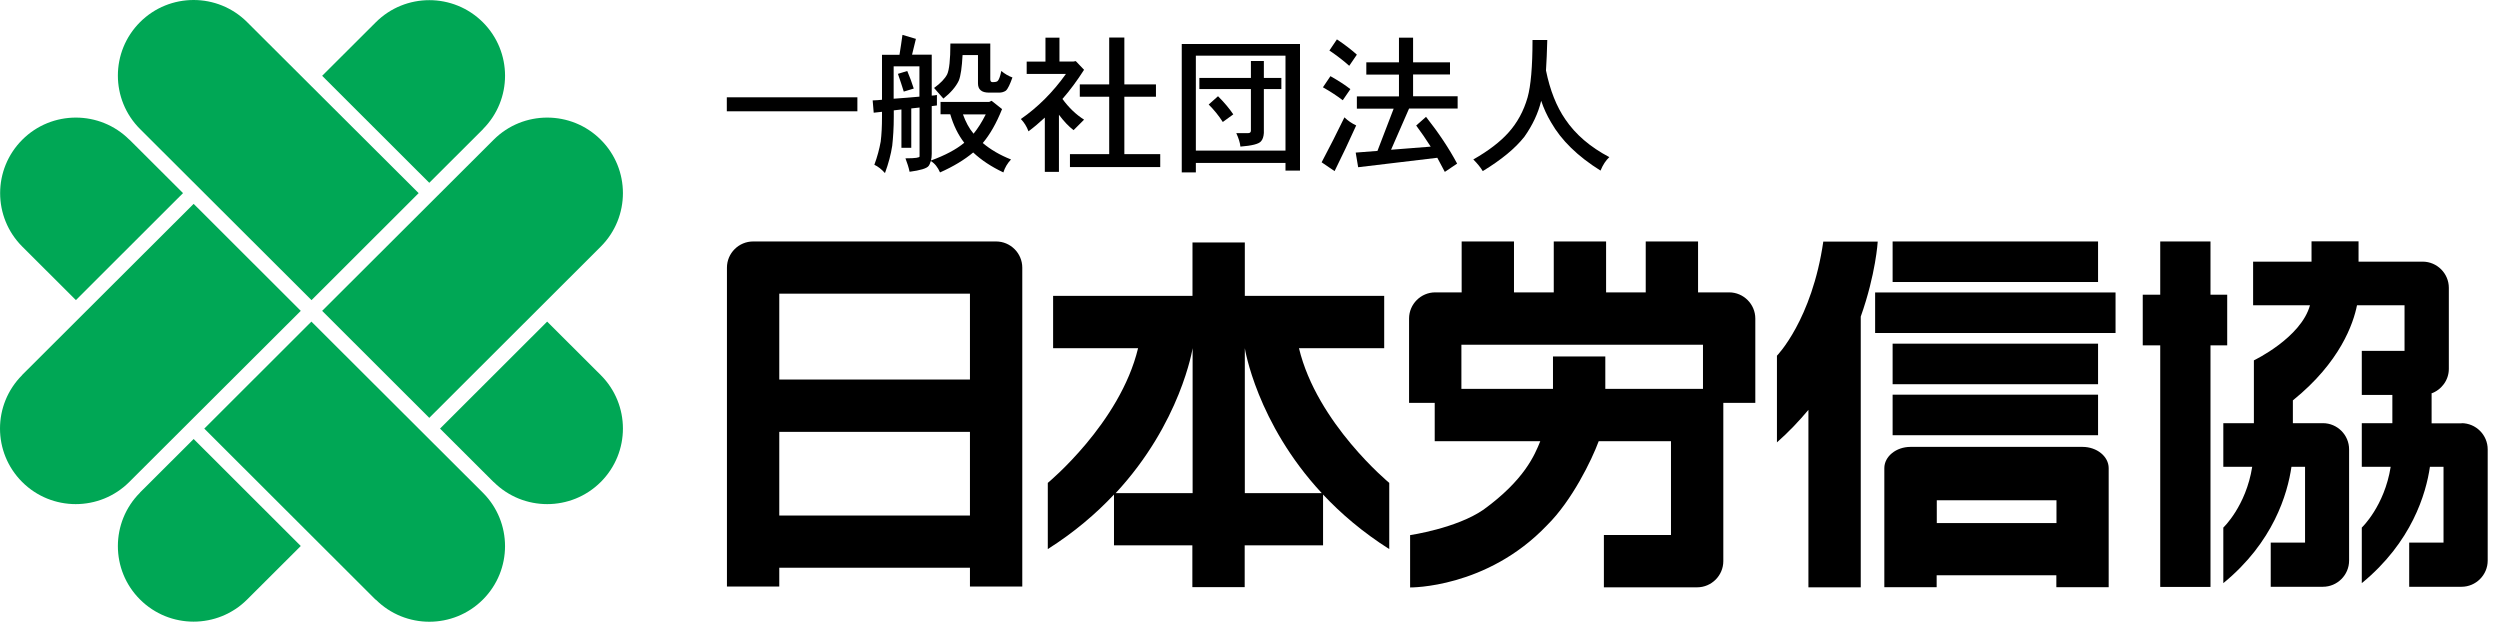
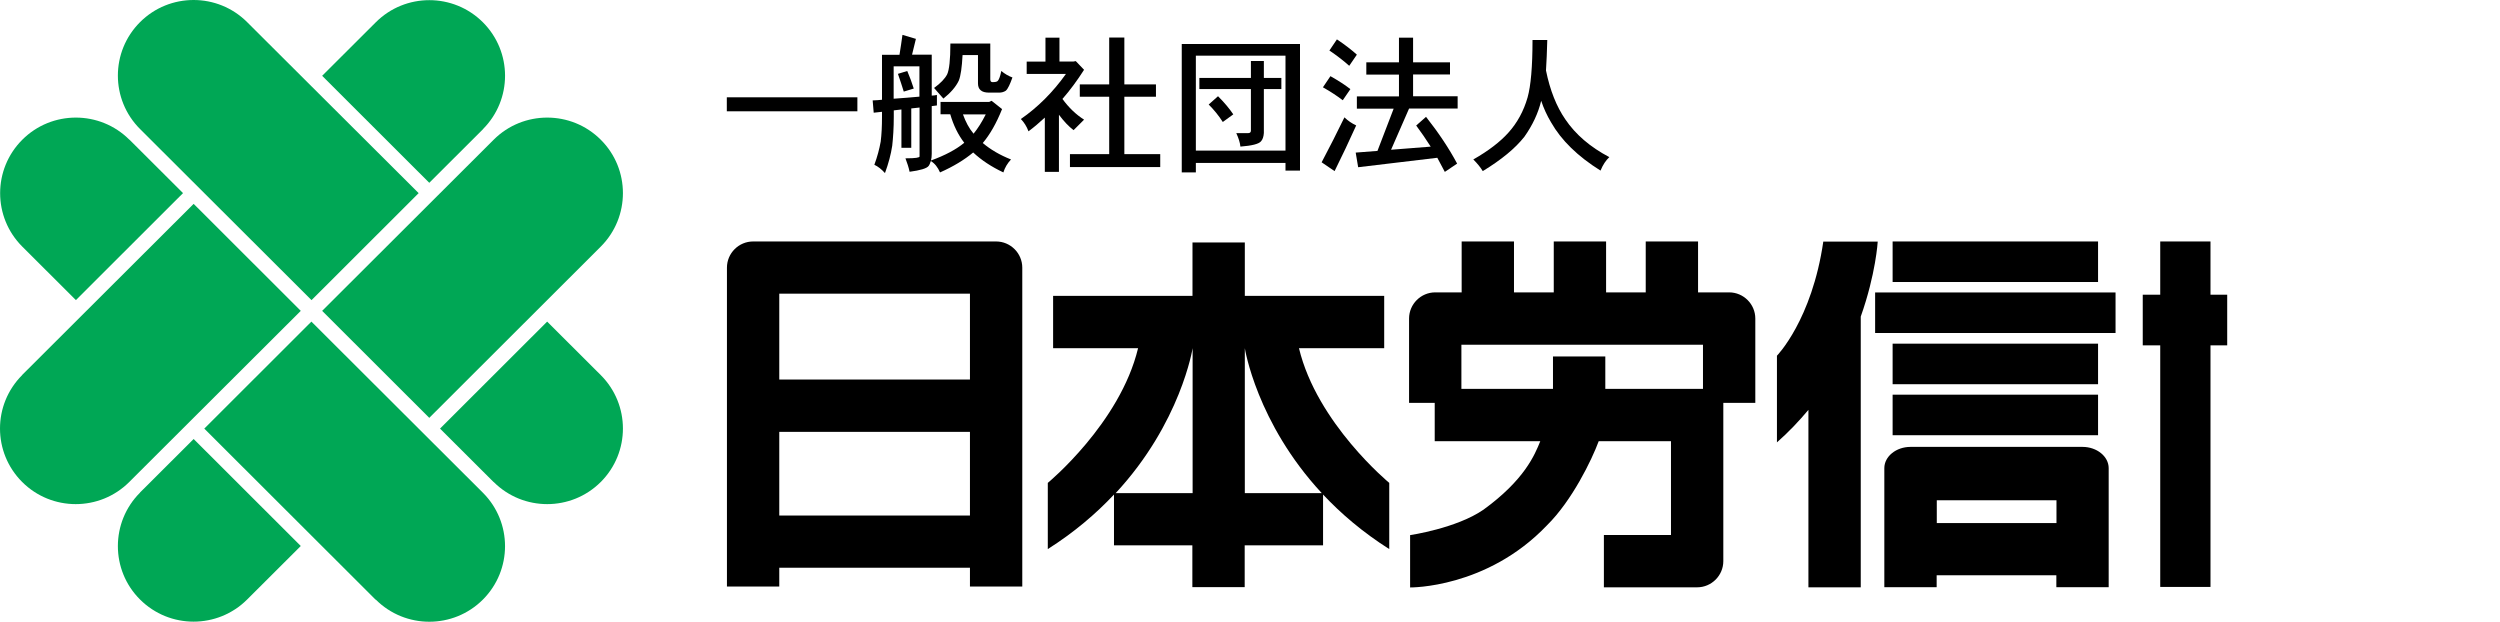
<svg xmlns="http://www.w3.org/2000/svg" width="193" height="48" viewBox="0 0 193 48" fill="none">
  <g clip-path="url(#clip0_2_2306)">
    <path d="M46.38 19.038C48.66 16.758 48.66 13.058 46.38 10.788C44.1 8.508 40.39 8.508 38.11 10.788L24.87 23.998L33.14 32.258L46.37 19.048L46.38 19.038Z" fill="#00A755" />
    <path d="M38.11 37.208C40.39 39.488 44.1 39.488 46.38 37.208C48.66 34.928 48.66 31.238 46.38 28.958L42.24 24.828L33.97 33.088L38.11 37.218V37.208Z" fill="#00A755" />
    <path d="M29.009 46.288C31.29 48.568 34.999 48.568 37.279 46.288C39.559 44.008 39.559 40.318 37.279 38.038L24.04 24.828L15.77 33.088L29 46.298L29.009 46.288Z" fill="#00A755" />
    <path d="M10.81 38.031C8.53 40.311 8.53 44.011 10.81 46.281C13.09 48.561 16.8 48.561 19.08 46.281L23.22 42.151L14.95 33.891L10.81 38.021V38.031Z" fill="#00A755" />
    <path d="M1.71 28.958C-0.57 31.238 -0.57 34.928 1.71 37.208C3.99 39.488 7.7 39.488 9.98 37.208L23.22 23.998L14.95 15.738L1.71 28.948V28.958Z" fill="#00A755" />
    <path d="M9.99 10.788C7.71 8.508 4 8.508 1.72 10.788C-0.56 13.068 -0.56 16.758 1.72 19.038L5.86 23.168L14.13 14.908L9.99 10.778V10.788Z" fill="#00A755" />
    <path d="M19.08 1.71C16.8 -0.57 13.09 -0.57 10.81 1.71C8.53 3.99 8.53 7.68 10.81 9.96L24.05 23.17L32.32 14.91L19.08 1.71Z" fill="#00A755" />
    <path d="M37.28 9.972C39.56 7.692 39.56 4.002 37.28 1.722C35 -0.558 31.29 -0.558 29.01 1.722L24.87 5.852L33.14 14.112L37.28 9.982V9.972Z" fill="#00A755" />
    <path d="M133.5 22.571H131.09V18.641H127.05V22.571H123.99V18.641H119.95V22.571H116.88V18.641H112.84V22.571H110.8C109.69 22.571 108.78 23.481 108.78 24.591V31.101H110.76V34.061H118.91C118.48 35.121 117.7 37.041 114.52 39.351C112.43 40.791 108.86 41.311 108.86 41.311V45.351C108.86 45.351 114.78 45.431 119.43 40.551C121.35 38.661 122.88 35.521 123.42 34.061H129V41.301H123.82V45.341H131.02C132.13 45.341 133.04 44.431 133.04 43.321V31.101H135.51V24.591C135.51 23.481 134.6 22.571 133.49 22.571H133.5ZM131.48 30.021H123.93V27.521H119.89V30.021H112.82V26.611H131.47V30.021H131.48Z" fill="black" />
    <path d="M160.77 34.5H147.49C146.38 34.5 145.47 35.24 145.47 36.14V45.33H149.51V44.41H158.75V45.33H162.79V36.14C162.79 35.24 161.88 34.5 160.77 34.5ZM158.76 40.38H149.52V38.62H158.76V40.38Z" fill="black" />
    <path d="M161.97 30.469H146.11V33.599H161.97V30.469Z" fill="black" />
    <path d="M161.97 26.531H146.11V29.661H161.97V26.531Z" fill="black" />
    <path d="M161.97 18.641H146.11V21.771H161.97V18.641Z" fill="black" />
    <path d="M163.32 22.578H144.76V25.708H163.32V22.578Z" fill="black" />
    <path d="M140.76 18.641C139.88 24.711 137.18 27.461 137.18 27.461V34.151C138.09 33.351 138.89 32.501 139.61 31.641V45.341H143.65V24.441C144.82 21.141 144.96 18.651 144.96 18.651H140.77L140.76 18.641Z" fill="black" />
    <path d="M171.94 26.661V22.751H170.65V18.641H166.77V22.751H165.42V26.661H166.77V45.311H170.65V26.661H171.94Z" fill="black" />
    <path d="M76.9 18.641H58.14C57.03 18.641 56.12 19.551 56.12 20.661V45.281H58.05C58.05 45.281 58.11 45.281 58.14 45.281H60.16V43.831H74.88V45.281H76.9C76.9 45.281 76.96 45.281 76.99 45.281H78.92V20.661C78.92 19.551 78.01 18.641 76.9 18.641ZM74.88 39.801H60.16V33.341H74.88V39.801ZM74.88 29.301H60.16V22.671H74.88V29.301Z" fill="black" />
    <path d="M100.3 26.879H106.86V22.839H96.1V18.719H92.06V22.839H81.3V26.879H87.86C86.47 32.679 80.89 37.279 80.89 37.279V42.389C82.94 41.089 84.62 39.649 86 38.179V42.099H92.05V45.329H96.09V42.099H102.14V38.179C103.52 39.649 105.2 41.089 107.25 42.389V37.279C107.25 37.279 101.67 32.679 100.28 26.879H100.3ZM92.07 38.069H86.13C91.17 32.639 92.07 26.879 92.07 26.879V38.069ZM96.1 38.069V26.879C96.1 26.879 97 32.639 102.04 38.069H96.1Z" fill="black" />
-     <path d="M190.04 32.679H187.72V30.379H187.69C188.48 30.099 189.05 29.349 189.05 28.479V22.219C189.05 21.109 188.14 20.199 187.03 20.199H182.08V18.629H178.45V20.199H173.94V23.569H178.33C177.63 26.089 174 27.819 174 27.819V32.669H171.64V36.039H173.87C173.39 39.079 171.64 40.729 171.64 40.729V45.019C175.51 41.859 176.6 38.109 176.9 36.039H177.95V41.889H175.3V45.299H179.33C180.44 45.299 181.35 44.389 181.35 43.279V34.689C181.35 33.579 180.44 32.669 179.33 32.669H177.01V30.909C180.67 27.959 181.68 24.969 181.96 23.569H185.63V27.089H182.33V30.489H184.69V32.669H182.33V36.039H184.56C184.08 39.079 182.33 40.729 182.33 40.729V45.019C186.19 41.859 187.29 38.109 187.59 36.039H188.64V41.889H185.99V45.299H190.03C191.14 45.299 192.05 44.389 192.05 43.279V34.689C192.05 33.579 191.14 32.669 190.03 32.669L190.04 32.679Z" fill="black" />
    <path d="M66.19 8.592H56.11V7.512H66.19V8.592Z" fill="black" />
    <path d="M70.71 2.991L70.41 4.221H71.93V7.381C72.07 7.371 72.21 7.361 72.33 7.331V8.141L71.93 8.191V11.861C71.93 12.071 71.91 12.251 71.87 12.391C72.97 11.991 73.83 11.531 74.44 11.021C73.97 10.411 73.61 9.681 73.36 8.821H72.61V7.871H76.36L76.55 7.781L77.36 8.421C76.92 9.521 76.42 10.391 75.87 11.041C76.46 11.541 77.19 11.971 78.05 12.311C77.77 12.611 77.58 12.931 77.46 13.311C76.53 12.871 75.76 12.361 75.13 11.771C74.46 12.331 73.61 12.851 72.57 13.311C72.4 12.921 72.17 12.621 71.86 12.431C71.81 12.591 71.76 12.721 71.69 12.811C71.55 13.001 71.05 13.151 70.22 13.261C70.15 12.911 70.03 12.571 69.9 12.221H69.99C70.65 12.221 70.99 12.171 70.99 12.081V8.301L70.35 8.371V11.411H69.59V8.451L69 8.521V9.021C69 9.871 68.95 10.611 68.88 11.251C68.78 11.921 68.59 12.621 68.32 13.361C68.05 13.061 67.78 12.851 67.5 12.721C67.73 12.101 67.89 11.491 67.99 10.931C68.06 10.371 68.09 9.741 68.09 9.021V8.631L67.45 8.701L67.37 7.751C67.61 7.741 67.86 7.731 68.09 7.701V4.231H69.44C69.53 3.701 69.6 3.181 69.67 2.691L70.71 3.001V2.991ZM70.98 7.461V5.121H68.99V7.621C69.68 7.571 70.36 7.521 70.98 7.461ZM70.53 6.841L69.77 7.071C69.65 6.681 69.5 6.221 69.32 5.701L70.04 5.481C70.24 5.941 70.4 6.391 70.54 6.831L70.53 6.841ZM76.45 3.351V6.121C76.45 6.271 76.51 6.341 76.62 6.341C76.81 6.341 76.94 6.321 77.01 6.261C77.1 6.191 77.21 5.941 77.3 5.481C77.58 5.711 77.86 5.871 78.16 5.981C77.97 6.511 77.81 6.861 77.65 7.001C77.5 7.101 77.33 7.151 77.12 7.151H76.36C76.06 7.151 75.84 7.091 75.7 6.961C75.56 6.841 75.5 6.661 75.5 6.431V4.251H74.31C74.26 5.191 74.17 5.851 74.02 6.221C73.79 6.711 73.38 7.171 72.83 7.611L72.11 6.791C72.62 6.421 72.95 6.071 73.12 5.741C73.28 5.401 73.37 4.611 73.37 3.361H76.45V3.351ZM75.16 10.321C75.5 9.901 75.81 9.411 76.1 8.831H74.34C74.55 9.411 74.81 9.911 75.16 10.321Z" fill="black" />
    <path d="M81.79 2.898V4.748H82.88L83.05 4.718L83.69 5.388C83.16 6.218 82.6 6.978 82.02 7.638C82.51 8.308 83.06 8.838 83.69 9.238L82.88 10.048C82.51 9.768 82.13 9.368 81.75 8.858V13.268H80.66V9.078C80.24 9.468 79.83 9.818 79.4 10.138C79.26 9.758 79.06 9.448 78.81 9.188C80.11 8.288 81.28 7.128 82.29 5.708H79.26V4.758H80.71V2.908H81.8L81.79 2.898ZM89.24 7.468H86.8V11.898H89.57V12.898H82.6V11.898H85.63V7.468H83.36V6.518H85.63V2.898H86.8V6.518H89.24V7.468Z" fill="black" />
    <path d="M100.36 13.168H99.24V12.578H92.32V13.308H91.231V3.398H100.36V13.168ZM99.24 11.628V4.298H92.32V11.628H99.24ZM98.921 6.878H97.57V10.268C97.55 10.548 97.481 10.768 97.35 10.908C97.18 11.118 96.641 11.248 95.76 11.318C95.731 11.018 95.621 10.668 95.441 10.278H96.35C96.49 10.278 96.57 10.218 96.57 10.088V6.878H92.591V6.018H96.57V4.708H97.57V6.018H98.921V6.878ZM95.21 8.828L94.4 9.418C94.081 8.918 93.71 8.468 93.311 8.068L94.031 7.428C94.501 7.898 94.9 8.368 95.21 8.828Z" fill="black" />
    <path d="M104.7 9.68C104.17 10.86 103.61 12.04 103.03 13.21L102.03 12.53C102.64 11.37 103.23 10.22 103.79 9.06C104.07 9.33 104.37 9.53 104.69 9.68H104.7ZM104.25 6.88L103.66 7.74C103.26 7.43 102.75 7.09 102.13 6.74L102.71 5.88C103.33 6.23 103.84 6.56 104.25 6.88ZM104.75 4.22L104.16 5.08C103.75 4.71 103.25 4.32 102.63 3.9L103.21 3.04C103.84 3.46 104.34 3.85 104.75 4.22ZM111.94 5.75H109.09V7.43H112.53V8.38H108.78L107.39 11.56L110.45 11.32C110.08 10.74 109.71 10.2 109.33 9.69L110.09 9.02C111.06 10.25 111.86 11.45 112.49 12.63L111.54 13.27C111.34 12.89 111.15 12.53 110.96 12.18L104.85 12.91L104.66 11.78L106.34 11.65L107.59 8.39H104.75V7.44H108V5.76H105.48V4.81H108V2.91H109.09V4.81H111.94V5.76V5.75Z" fill="black" />
    <path d="M119.45 3.09C119.43 3.98 119.39 4.77 119.35 5.44C119.66 6.97 120.16 8.22 120.84 9.21C121.63 10.38 122.76 11.35 124.24 12.13C123.97 12.38 123.74 12.73 123.56 13.17C121.8 12.07 120.53 10.83 119.74 9.44C119.43 8.92 119.17 8.36 118.98 7.78C118.75 8.74 118.31 9.67 117.68 10.56C116.97 11.46 115.91 12.33 114.47 13.21C114.29 12.91 114.04 12.61 113.74 12.31C114.92 11.64 115.82 10.94 116.44 10.25C117.13 9.49 117.63 8.57 117.93 7.52C118.18 6.63 118.31 5.15 118.31 3.09H119.44H119.45Z" fill="black" />
  </g>
  <defs>
    <clipPath id="clip0_2_2306">
      <rect width="192.06" height="48" fill="white" />
    </clipPath>
  </defs>
</svg>